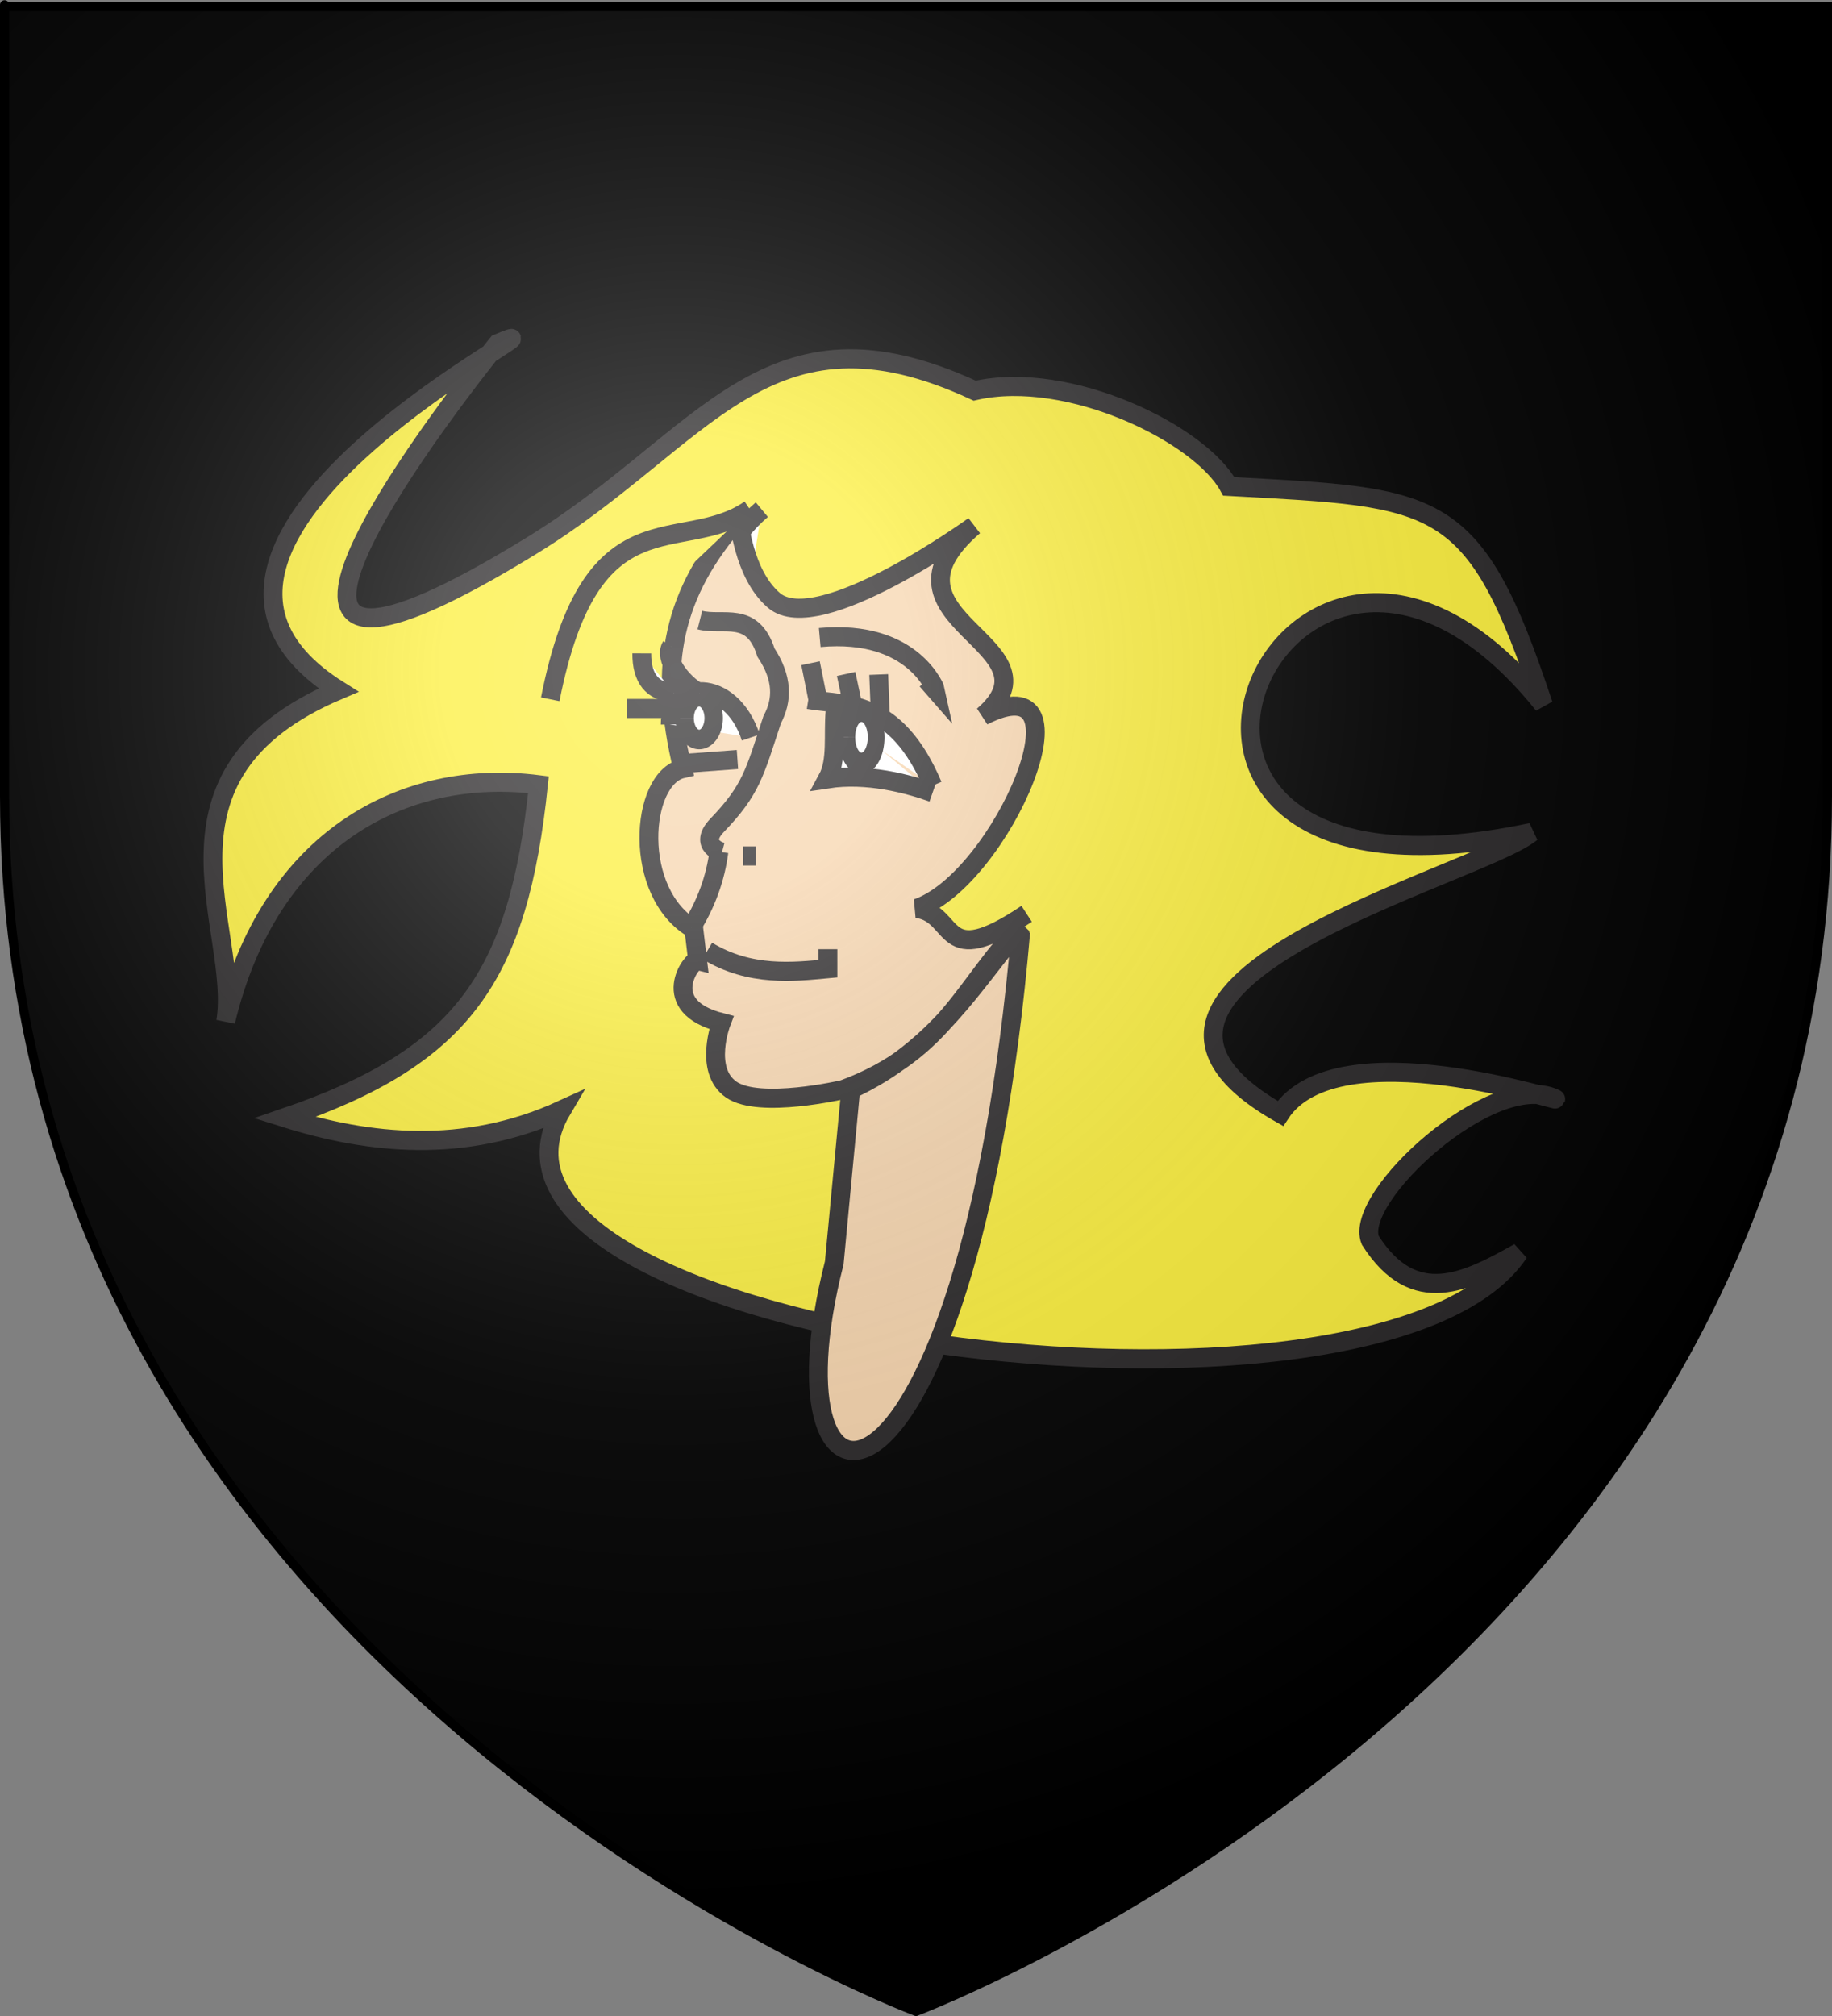
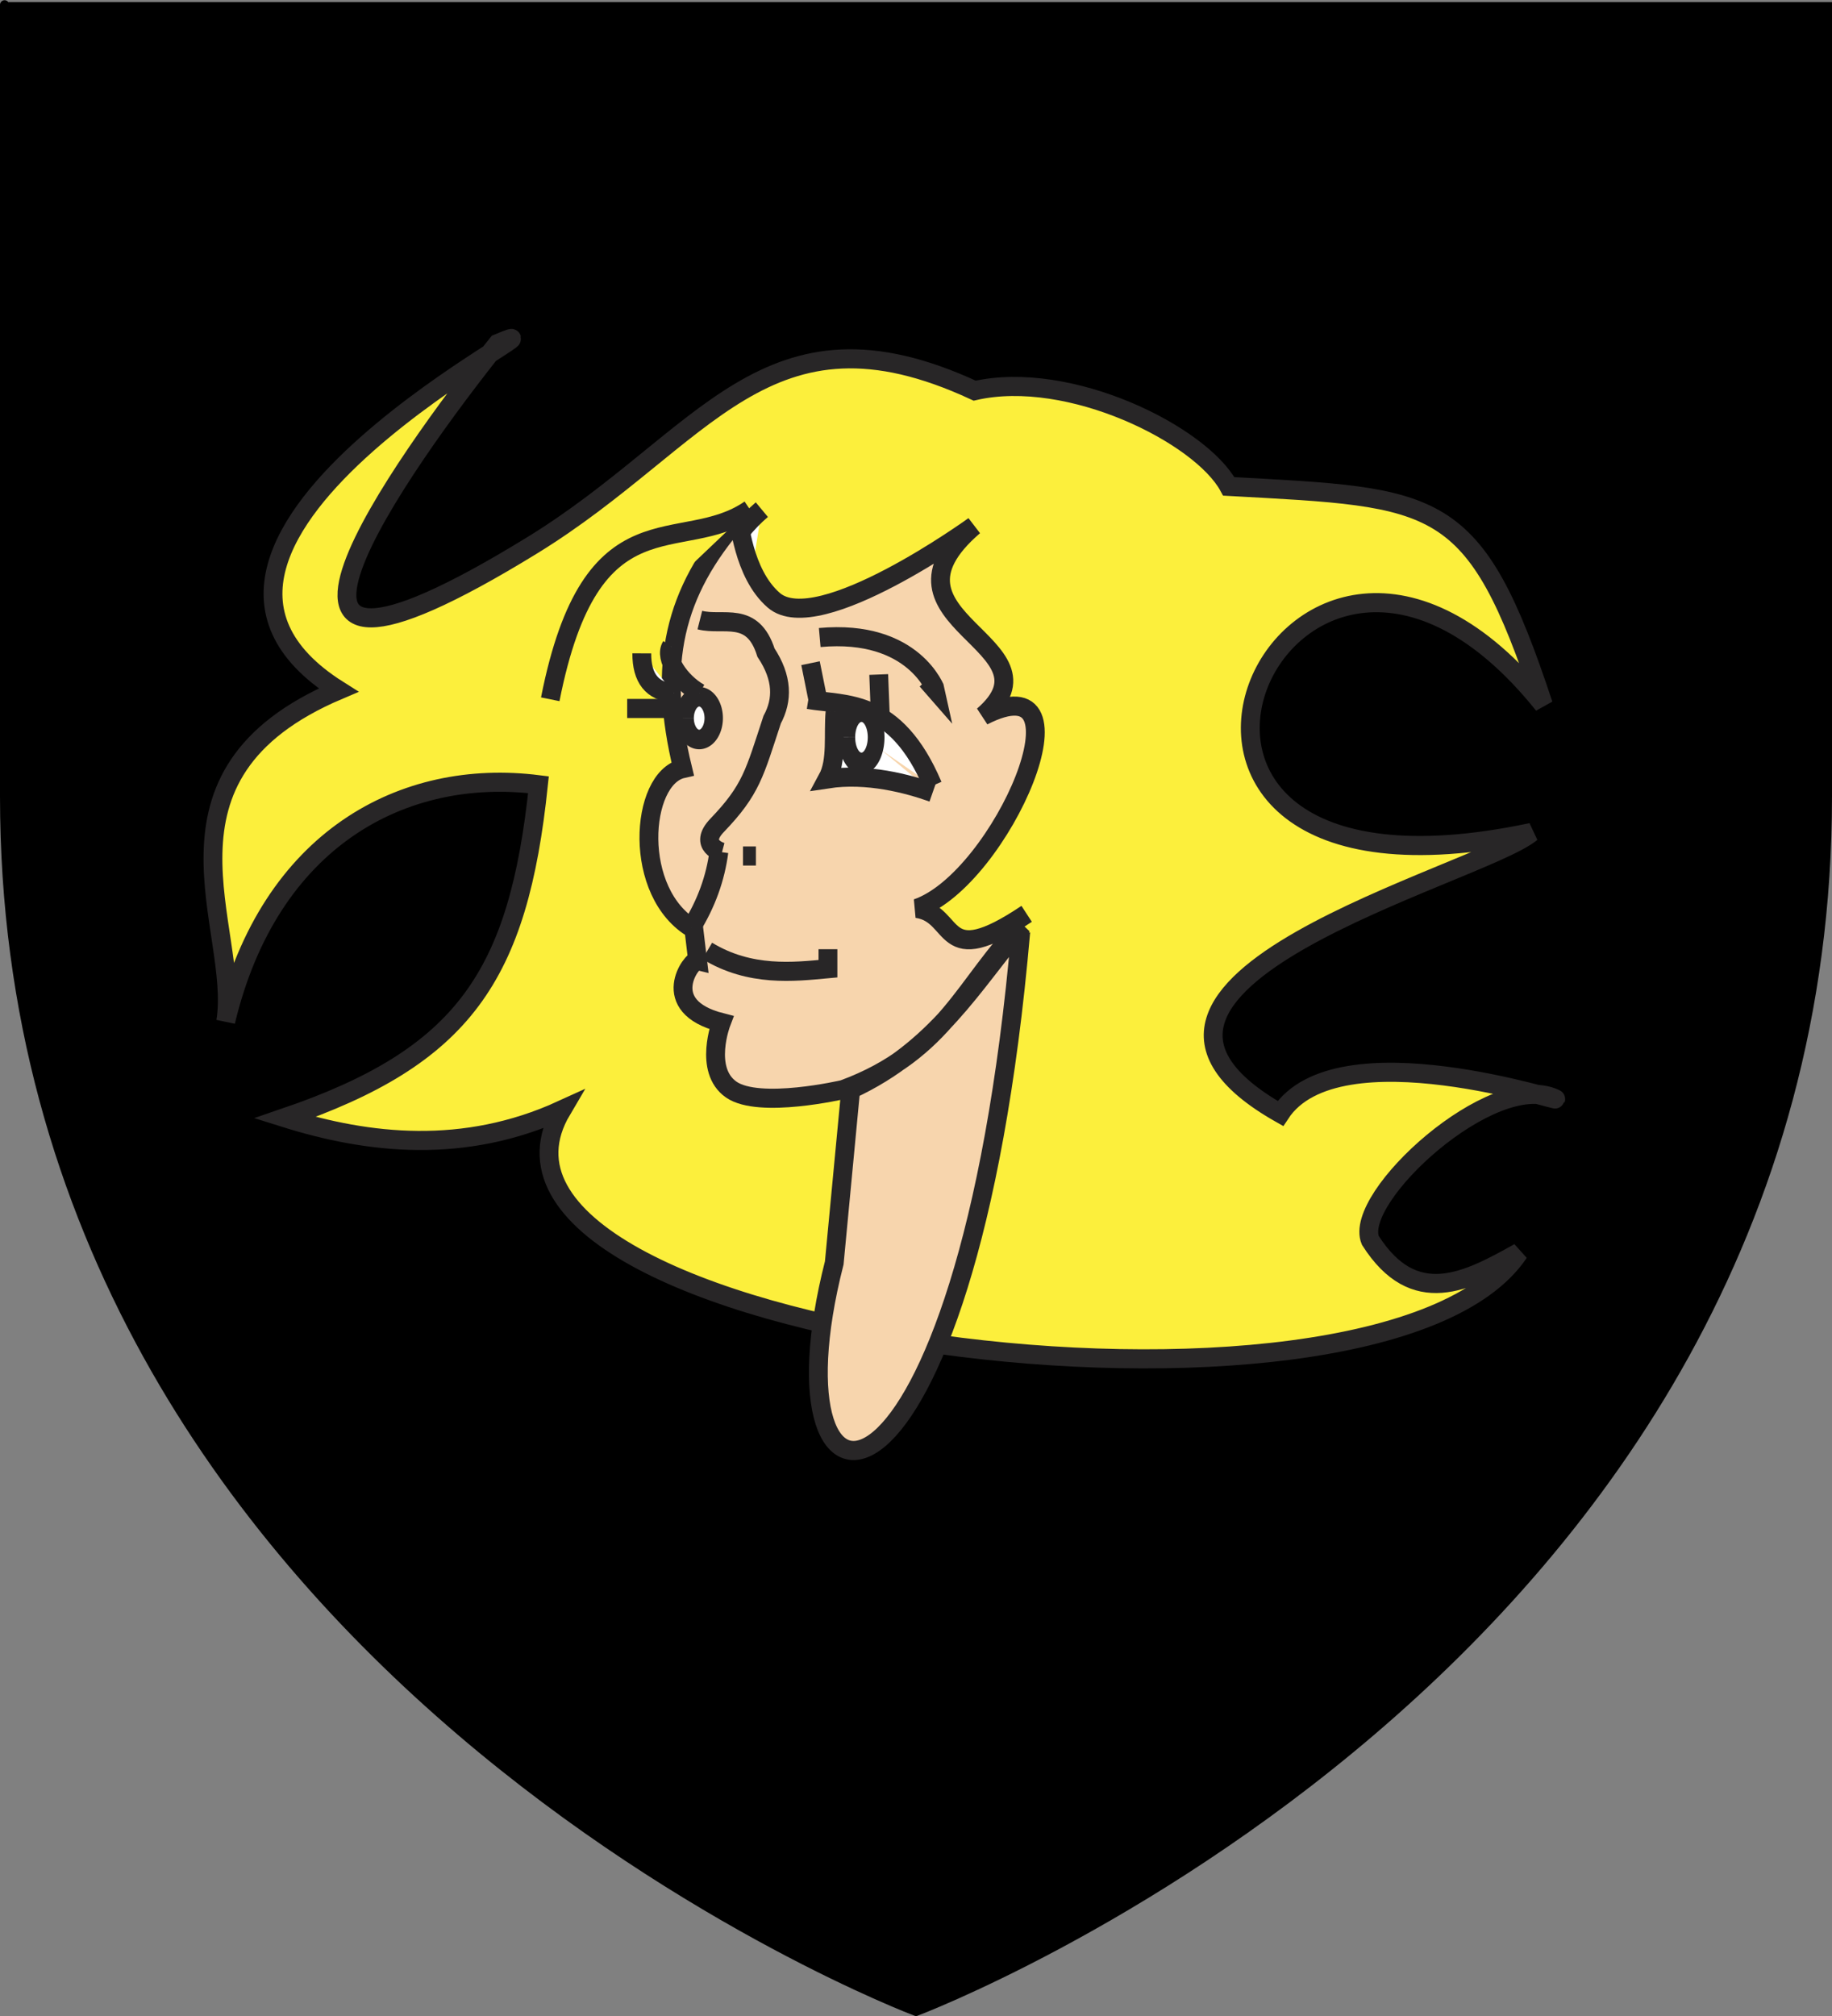
<svg xmlns="http://www.w3.org/2000/svg" xmlns:ns1="http://sodipodi.sourceforge.net/DTD/sodipodi-0.dtd" xmlns:ns2="http://www.inkscape.org/namespaces/inkscape" xmlns:xlink="http://www.w3.org/1999/xlink" height="660" width="600" version="1.0" id="svg2" ns1:version="0.32" ns2:version="0.46" ns1:docname="prov2.svg" ns1:docbase="\Users\Augustin\Documents\heral\communes\Ille-et-Villaine" ns2:export-filename="/Users/Augustin/Documents/temp/tyty.png" ns2:export-xdpi="144" ns2:export-ydpi="144" ns2:output_extension="org.inkscape.output.svg.inkscape">
  <rect width="100%" height="100%" fill="#808080" stroke="none" />
  <ns1:namedview ns2:window-height="988" ns2:window-width="1446" ns2:pageshadow="2" ns2:pageopacity="0.0" guidetolerance="10.0" gridtolerance="10.0" objecttolerance="10.0" borderopacity="1.0" bordercolor="#666666" pagecolor="#ffffff" id="base" showgrid="false" height="660px" ns2:zoom="1.2090904" ns2:cx="300" ns2:cy="329.99986" ns2:window-x="593" ns2:window-y="151" ns2:current-layer="layer4" />
  <desc id="desc4">Flag of Canton of Valais (Wallis)</desc>
  <defs id="defs6">
    <linearGradient id="linearGradient2893">
      <stop style="stop-color:white;stop-opacity:0.314;" offset="0" id="stop2895" />
      <stop id="stop2897" offset="0.19" style="stop-color:white;stop-opacity:0.251;" />
      <stop style="stop-color:#6b6b6b;stop-opacity:0.125;" offset="0.6" id="stop2901" />
      <stop style="stop-color:black;stop-opacity:0.125;" offset="1" id="stop2899" />
    </linearGradient>
    <radialGradient ns2:collect="always" xlink:href="#linearGradient2893" id="radialGradient3163" gradientUnits="userSpaceOnUse" gradientTransform="matrix(1.353,0,0,1.349,-77.629,-85.747)" cx="221.445" cy="226.331" fx="221.445" fy="226.331" r="300" />
  </defs>
  <g ns2:groupmode="layer" id="layer3" ns2:label="Fond écu" style="display:inline" ns1:insensitive="true">
    <path id="path2855" style="fill:#000000;fill-opacity:1;fill-rule:evenodd;stroke:none;stroke-width:1px;stroke-linecap:butt;stroke-linejoin:miter;stroke-opacity:1" d="M 300,658.5 C 300,658.5 598.5,546.18 598.5,260.728 C 598.5,-24.723 598.5,2.176 598.5,2.176 L 1.5,2.176 L 1.5,260.728 C 1.5,546.18 300,658.5 300,658.5 z " ns1:nodetypes="cccccc" />
  </g>
  <g ns2:groupmode="layer" id="layer4" ns2:label="Meubles">
-     <path ns1:nodetypes="cc" id="path8696" d="M 354.576,414.501 L 357.938,414.501" style="fill:#ffffff;fill-opacity:1;fill-rule:evenodd;stroke:#282627;stroke-width:4.897;stroke-linecap:butt;stroke-linejoin:miter;stroke-miterlimit:4;stroke-dasharray:none;stroke-opacity:1;display:inline" />
    <g id="g2452" transform="matrix(1.259,0,0,1.277,-113.003,16.635)">
      <path style="fill:#fcef3c;fill-opacity:1;fill-rule:evenodd;stroke:#282627;stroke-width:4.897;stroke-linecap:butt;stroke-linejoin:miter;stroke-miterlimit:4;stroke-dasharray:none;stroke-opacity:1;display:inline" d="M 235.91,271.531 C 210.435,283.006 185.549,280.239 163.848,273.522 C 210.421,257.829 224.619,237.22 229.83,188.149 C 194.705,183.758 159.839,201.948 148.469,248.849 C 152.413,225.272 125.952,185.595 177.802,163.897 C 115.58,125.236 245.936,63.985 219.202,75.065 C 194.865,105.049 140.22,180.055 228.261,126.736 C 273.165,99.542 288.99,62.288 343.304,87.127 C 367.937,81.616 402.091,98.362 409.401,111.668 C 464.186,114.625 473.211,113.908 491.249,167.623 C 424.065,85.038 361.442,226.859 488.132,200.398 C 474.685,211.384 363.04,239.053 422.829,272.431 C 437.696,250.115 498.06,270.38 494.292,268.64 C 478.026,261.128 441.596,293.925 446.227,304.962 C 457.644,322.613 471.243,315.617 484.891,308.075 C 448.572,361.467 201.135,329.578 235.91,271.531 z" id="path8698" ns1:nodetypes="ccccccscccccsccc" />
      <path style="fill:#ffffff;fill-opacity:1;fill-rule:evenodd;stroke:#282627;stroke-width:4.897;stroke-linecap:butt;stroke-linejoin:miter;stroke-miterlimit:4;stroke-dasharray:none;stroke-opacity:1;display:inline" d="M 287.936,117.63 C 271.074,131.862 269.771,155.603 270.08,183.137 C 264.031,190.744 252.801,206.802 270.419,225.327" id="path8767" ns1:nodetypes="ccc" />
      <path ns1:nodetypes="ccccscccccsccccs" id="path8678" d="M 356.824,221.249 C 334.101,236.272 338.924,221.361 328.267,219.862 C 350.296,212.411 375.097,155.525 345.498,170.497 C 367.173,152.008 314.598,146.02 343.112,121.8 C 343.112,121.8 302.598,150.7 291.046,140.866 C 282.856,133.893 282.182,119.834 281.66,120.091 C 265.018,138.89 260.71,157.204 267.337,184.015 C 256.192,186.499 254.107,216.033 270.251,225.158 L 271.223,233.185 C 269.768,232.82 260.629,244.921 277.399,249.128 C 277.399,249.128 272.68,261.282 279.966,266.3 C 287.252,271.317 309.111,266.3 309.111,266.3 C 336.04,256.535 340.947,238.484 355.742,224.154 C 342.877,239.222 333.493,256.036 311.053,266.3 L 306.775,310.742 C 287.459,385.388 341.283,384.617 355.293,225.823" style="fill:#f7d5ad;fill-opacity:1;fill-rule:evenodd;stroke:#282627;stroke-width:4.897;stroke-linecap:butt;stroke-linejoin:miter;stroke-miterlimit:4;stroke-dasharray:none;stroke-opacity:1;display:inline" />
      <path style="fill:#ffffff;fill-opacity:1;fill-rule:evenodd;stroke:#282627;stroke-width:4.897;stroke-linecap:butt;stroke-linejoin:miter;stroke-miterlimit:4;stroke-dasharray:none;stroke-opacity:1;display:inline" d="M 332.41,188.372 C 322.759,165.937 309.686,167.883 300.036,166.301" id="path8735" ns1:nodetypes="cc" />
      <path style="fill:#ffffff;fill-opacity:1;fill-rule:evenodd;stroke:#282627;stroke-width:4.897;stroke-linecap:butt;stroke-linejoin:miter;stroke-miterlimit:4;stroke-dasharray:none;stroke-opacity:1;display:inline" d="M 306.986,169.412 C 306.435,175.223 307.569,181.985 304.994,186.654 C 315.305,185.101 325.95,187.887 332.369,190.16" id="path8733" ns1:nodetypes="ccc" />
      <path ns1:type="arc" style="fill:#ffffff;fill-opacity:1;fill-rule:nonzero;stroke:#282627;stroke-width:2.03;stroke-linecap:butt;stroke-linejoin:miter;marker:none;marker-start:none;marker-mid:none;marker-end:none;stroke-miterlimit:4;stroke-dasharray:none;stroke-dashoffset:0;stroke-opacity:1;visibility:visible;display:inline;overflow:visible" id="path8729" ns1:cx="347.11716" ns1:cy="380.29303" ns1:rx="1.7786846" ns1:ry="2.4627941" d="M 345.339,380.25 A 1.779,2.463 0 1 1 345.339,380.257" ns1:start="3.159108" ns1:end="9.4394154" ns1:open="true" transform="matrix(2.142,0,0,2.716,-429.669,-856.78)" />
      <path style="fill:#ffffff;fill-opacity:1;fill-rule:evenodd;stroke:#282627;stroke-width:4.897;stroke-linecap:butt;stroke-linejoin:miter;stroke-miterlimit:4;stroke-dasharray:none;stroke-opacity:1;display:inline" d="M 300.603,156.993 L 302.88,168.153" id="path8737" ns1:nodetypes="cc" />
-       <path style="fill:#ffffff;fill-opacity:1;fill-rule:evenodd;stroke:#282627;stroke-width:4.897;stroke-linecap:butt;stroke-linejoin:miter;stroke-miterlimit:4;stroke-dasharray:none;stroke-opacity:1;display:inline" d="M 309.86,159.746 L 311.377,166.734" id="path8739" ns1:nodetypes="cc" />
      <path style="fill:#ffffff;fill-opacity:1;fill-rule:evenodd;stroke:#282627;stroke-width:4.897;stroke-linecap:butt;stroke-linejoin:miter;stroke-miterlimit:4;stroke-dasharray:none;stroke-opacity:1;display:inline" d="M 318.341,159.896 L 318.769,170.765" id="path8741" ns1:nodetypes="cc" />
      <path style="fill:#f7d5ad;fill-opacity:1;fill-rule:evenodd;stroke:#282627;stroke-width:4.897;stroke-linecap:butt;stroke-linejoin:miter;stroke-miterlimit:4;stroke-dasharray:none;stroke-opacity:1;display:inline" d="M 271.812,145.942 C 277.883,147.495 285.522,143.381 289.01,154.27 C 293.399,160.801 293.392,166.425 290.623,171.479 C 286.036,185.175 285.246,189.38 276.31,198.558 C 271.245,203.761 277.569,205.464 277.569,205.464" id="path8753" ns1:nodetypes="cccsc" />
      <path style="fill:#fcef3c;fill-opacity:1;fill-rule:evenodd;stroke:#282627;stroke-width:4.897;stroke-linecap:butt;stroke-linejoin:miter;stroke-miterlimit:4;stroke-dasharray:none;stroke-opacity:1;display:inline" d="M 232.897,166.249 C 243.619,112.725 266.878,129.786 284.829,117.574" id="path8743" ns1:nodetypes="cc" />
-       <path style="fill:#ffffff;fill-opacity:1;fill-rule:evenodd;stroke:#282627;stroke-width:4.897;stroke-linecap:butt;stroke-linejoin:miter;stroke-miterlimit:4;stroke-dasharray:none;stroke-opacity:1;display:inline" d="M 264.105,172.711 C 264.008,161.671 279.788,160.257 285.065,176.042" id="path8765" ns1:nodetypes="cc" />
      <path ns1:type="arc" style="fill:#ffffff;fill-opacity:1;fill-rule:nonzero;stroke:#282627;stroke-width:2.252;stroke-linecap:butt;stroke-linejoin:miter;marker:none;marker-start:none;marker-mid:none;marker-end:none;stroke-miterlimit:4;stroke-dasharray:none;stroke-dashoffset:0;stroke-opacity:1;visibility:visible;display:inline;overflow:visible" id="path8731" ns1:cx="347.11716" ns1:cy="380.29303" ns1:rx="1.7786846" ns1:ry="2.4627941" d="M 345.339,380.25 A 1.779,2.463 0 1 1 345.339,380.257" ns1:start="3.159108" ns1:end="9.4394154" ns1:open="true" transform="matrix(2.125,0,0,2.225,-465.987,-674.987)" />
      <path style="fill:#ffffff;fill-opacity:1;fill-rule:evenodd;stroke:#282627;stroke-width:4.897;stroke-linecap:butt;stroke-linejoin:miter;stroke-miterlimit:4;stroke-dasharray:none;stroke-opacity:1;display:inline" d="M 252.907,168.604 L 265.067,168.604" id="path8745" />
      <path style="fill:#ffffff;fill-opacity:1;fill-rule:evenodd;stroke:#282627;stroke-width:4.897;stroke-linecap:butt;stroke-linejoin:miter;stroke-miterlimit:4;stroke-dasharray:none;stroke-opacity:1;display:inline" d="M 256.707,154.473 C 256.682,160.779 259.36,164.293 265.067,164.679" id="path8747" ns1:nodetypes="cc" />
      <path style="fill:#ffffff;fill-opacity:1;fill-rule:evenodd;stroke:#282627;stroke-width:4.897;stroke-linecap:butt;stroke-linejoin:miter;stroke-miterlimit:4;stroke-dasharray:none;stroke-opacity:1;display:inline" d="M 264.353,152.662 C 262.472,155.541 266.581,161.8 271.767,164.679" id="path8749" ns1:nodetypes="cc" />
      <path ns1:nodetypes="ccc" style="fill:#f7d5ad;fill-opacity:1;fill-rule:evenodd;stroke:#282627;stroke-width:4.897;stroke-linecap:butt;stroke-linejoin:miter;stroke-miterlimit:4;stroke-dasharray:none;stroke-opacity:1;display:inline" d="M 305.134,230.323 L 305.134,235.319 C 296.215,236.134 284.873,237.433 273.743,230.756" id="path8751" />
      <path style="fill:#ffffff;fill-opacity:1;fill-rule:evenodd;stroke:#282627;stroke-width:4.897;stroke-linecap:butt;stroke-linejoin:miter;stroke-miterlimit:4;stroke-dasharray:none;stroke-opacity:1;display:inline" d="M 276.764,205.347 C 275.873,212.075 273.525,218.577 269.573,224.831" id="path8755" ns1:nodetypes="cc" />
-       <path style="fill:#ffffff;fill-opacity:1;fill-rule:evenodd;stroke:#282627;stroke-width:4.897;stroke-linecap:butt;stroke-linejoin:miter;stroke-miterlimit:4;stroke-dasharray:none;stroke-opacity:1;display:inline" d="M 281.592,181.69 L 268.268,182.656" id="path3219" ns1:nodetypes="cc" />
      <path style="fill:#ffffff;fill-opacity:1;fill-rule:evenodd;stroke:#282627;stroke-width:4.897;stroke-linecap:butt;stroke-linejoin:miter;stroke-miterlimit:4;stroke-dasharray:none;stroke-opacity:1;display:inline" d="M 283.033,206.419 L 286.395,206.419" id="path4811" ns1:nodetypes="cc" />
      <path ns1:nodetypes="ccc" id="path4813" d="M 302.997,150.415 C 327.616,148.208 333.245,164.06 333.248,164.075 L 330.828,161.343" style="fill:#f7d5ad;fill-rule:evenodd;stroke:#282627;stroke-width:4.897;stroke-linecap:butt;stroke-linejoin:miter;stroke-miterlimit:4;stroke-dasharray:none;stroke-opacity:1;display:inline" />
    </g>
  </g>
  <g ns2:groupmode="layer" id="layer2" ns2:label="Reflet final" ns1:insensitive="true">
-     <path ns1:nodetypes="cccccc" d="M 300,658.5 C 300,658.5 598.5,546.18 598.5,260.728 C 598.5,-24.723 598.5,2.176 598.5,2.176 L 1.5,2.176 L 1.5,260.728 C 1.5,546.18 300,658.5 300,658.5 z " style="opacity:1;fill:url(#radialGradient3163);fill-opacity:1;fill-rule:evenodd;stroke:none;stroke-width:1px;stroke-linecap:butt;stroke-linejoin:miter;stroke-opacity:1" id="path2875" ns2:export-xdpi="144" ns2:export-ydpi="144" />
-   </g>
+     </g>
  <g ns2:groupmode="layer" id="layer1" ns2:label="Contour final" ns1:insensitive="true">
    <path ns1:nodetypes="cccccc" d="M 300,658.5 C 300,658.5 1.5,546.18 1.5,260.728 C 1.5,-24.723 1.5,2.176 1.5,2.176 L 598.5,2.176 L 598.5,260.728 C 598.5,546.18 300,658.5 300,658.5 z " style="opacity:1;fill:none;fill-opacity:1;fill-rule:evenodd;stroke:#000000;stroke-width:3;stroke-linecap:butt;stroke-linejoin:miter;stroke-miterlimit:4;stroke-dasharray:none;stroke-opacity:1" id="path1411" ns2:export-xdpi="144" ns2:export-ydpi="144" />
  </g>
</svg>